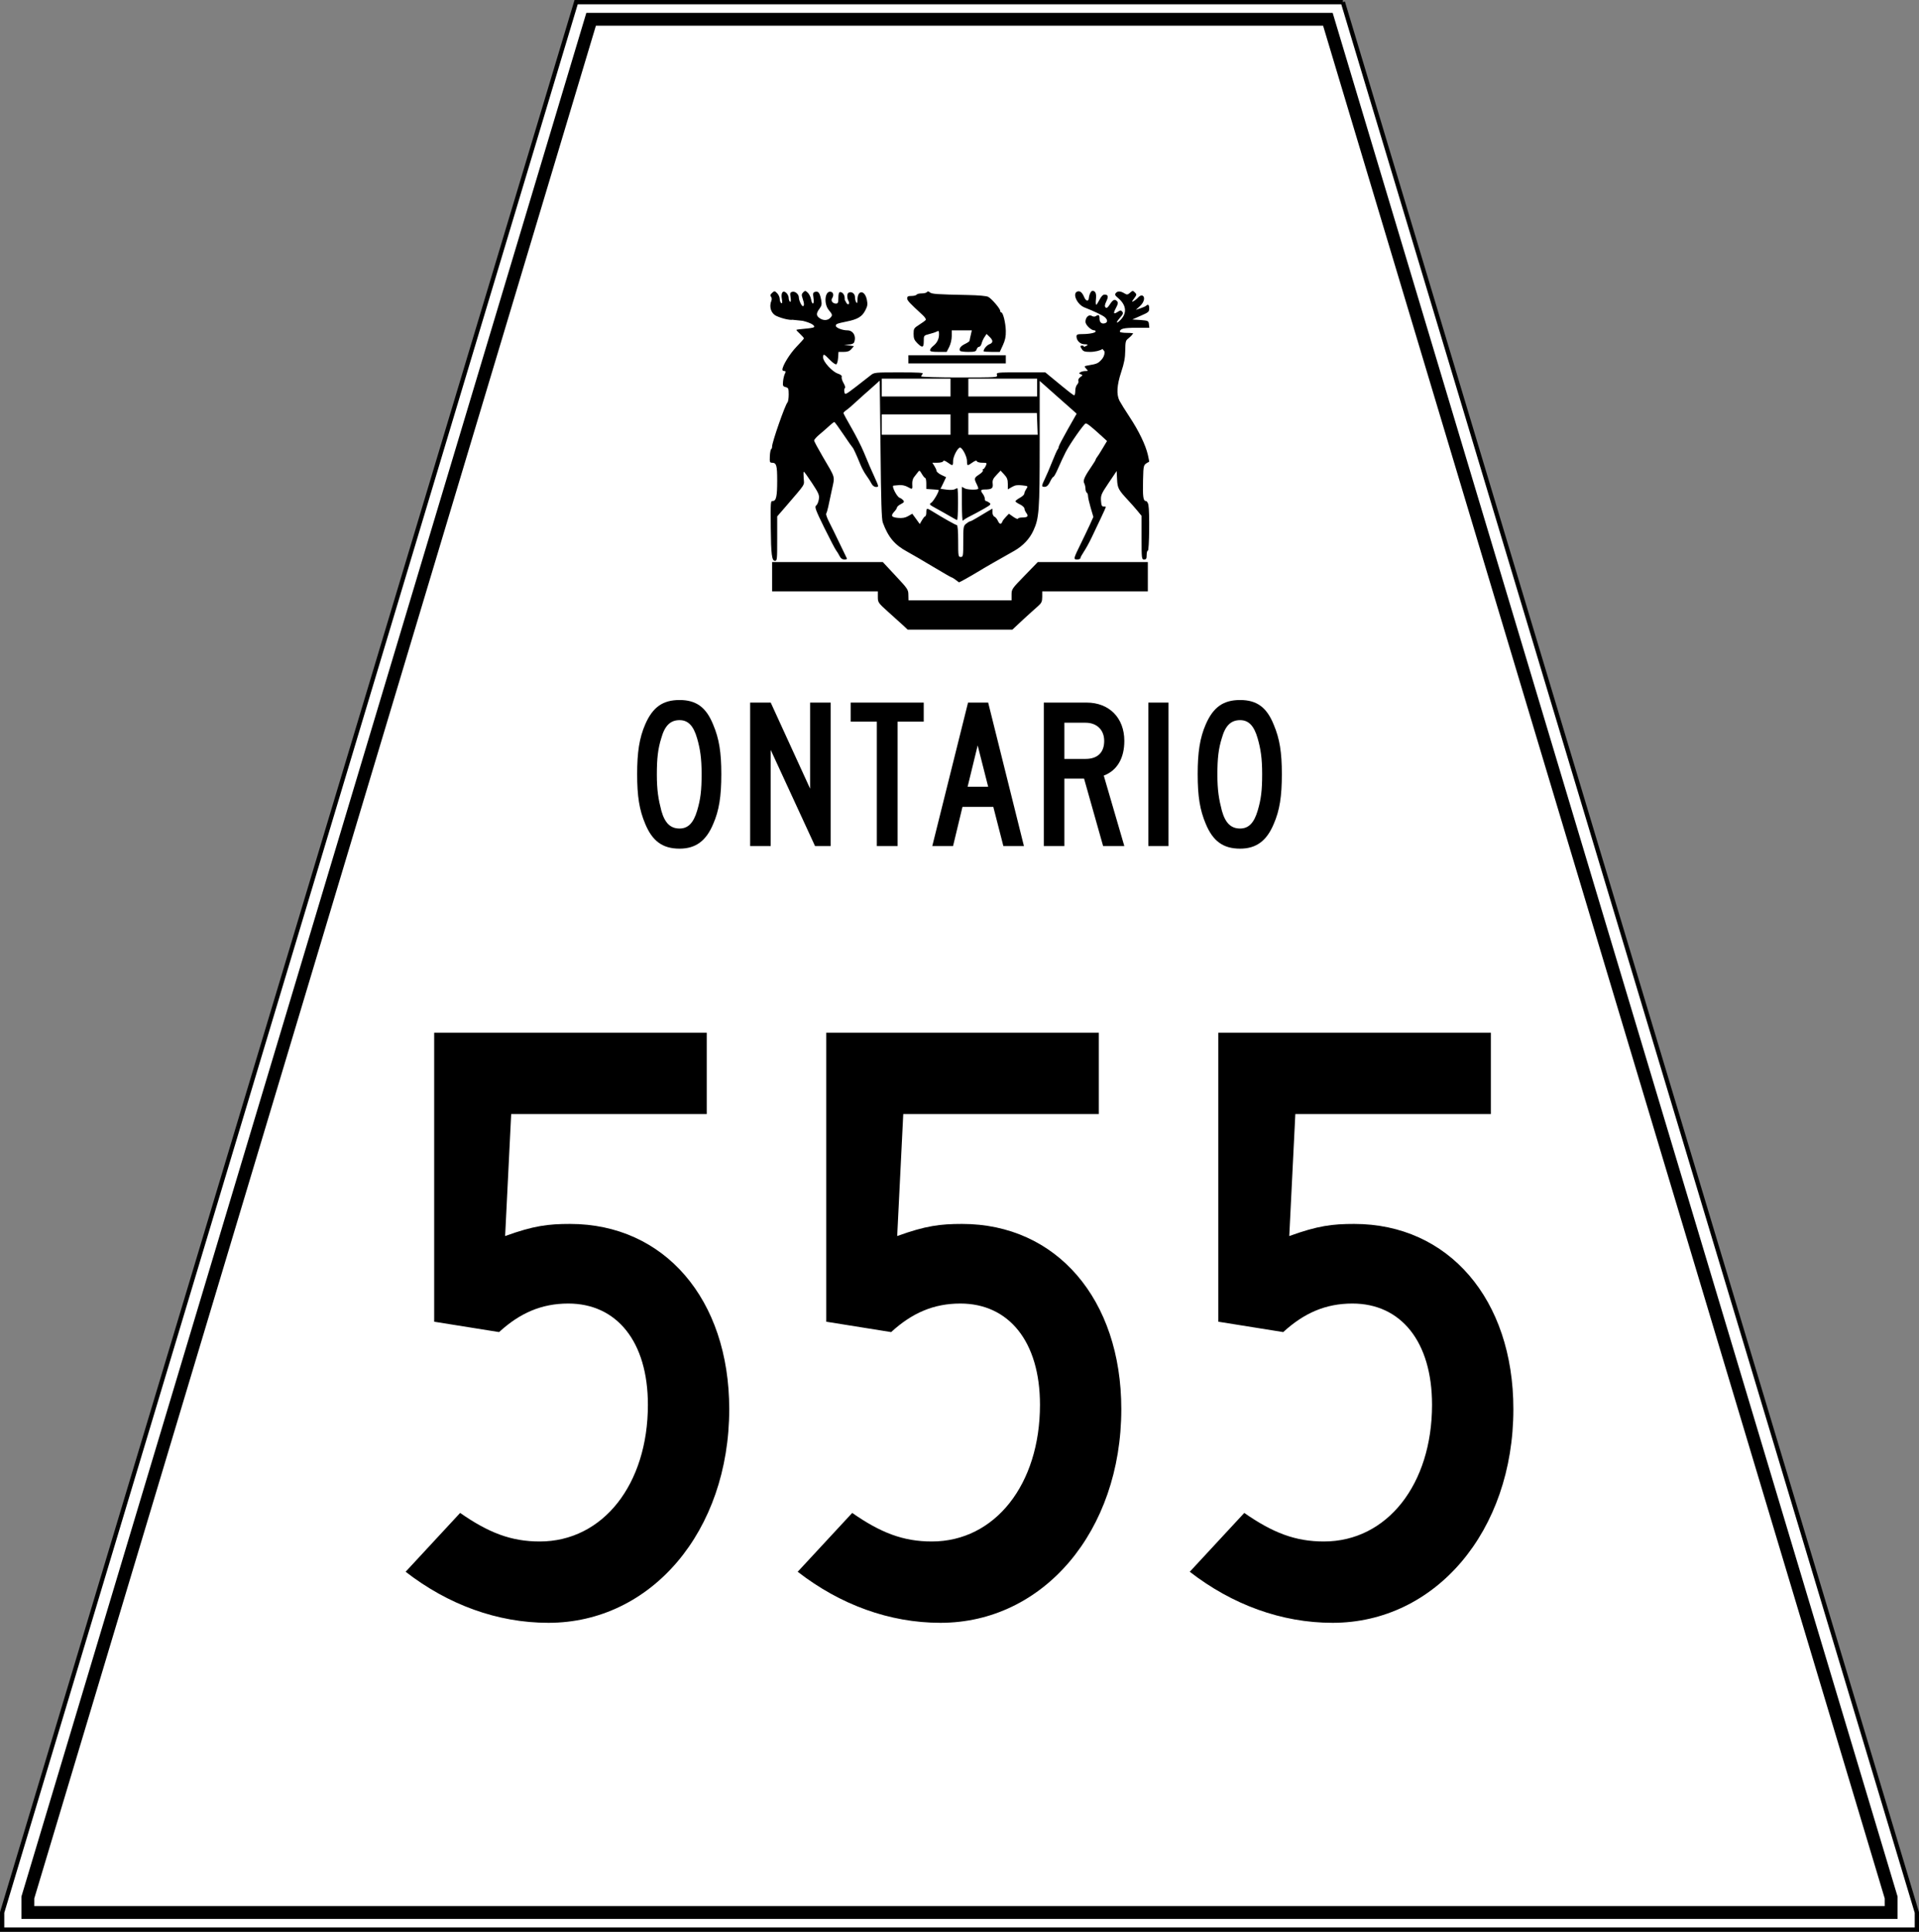
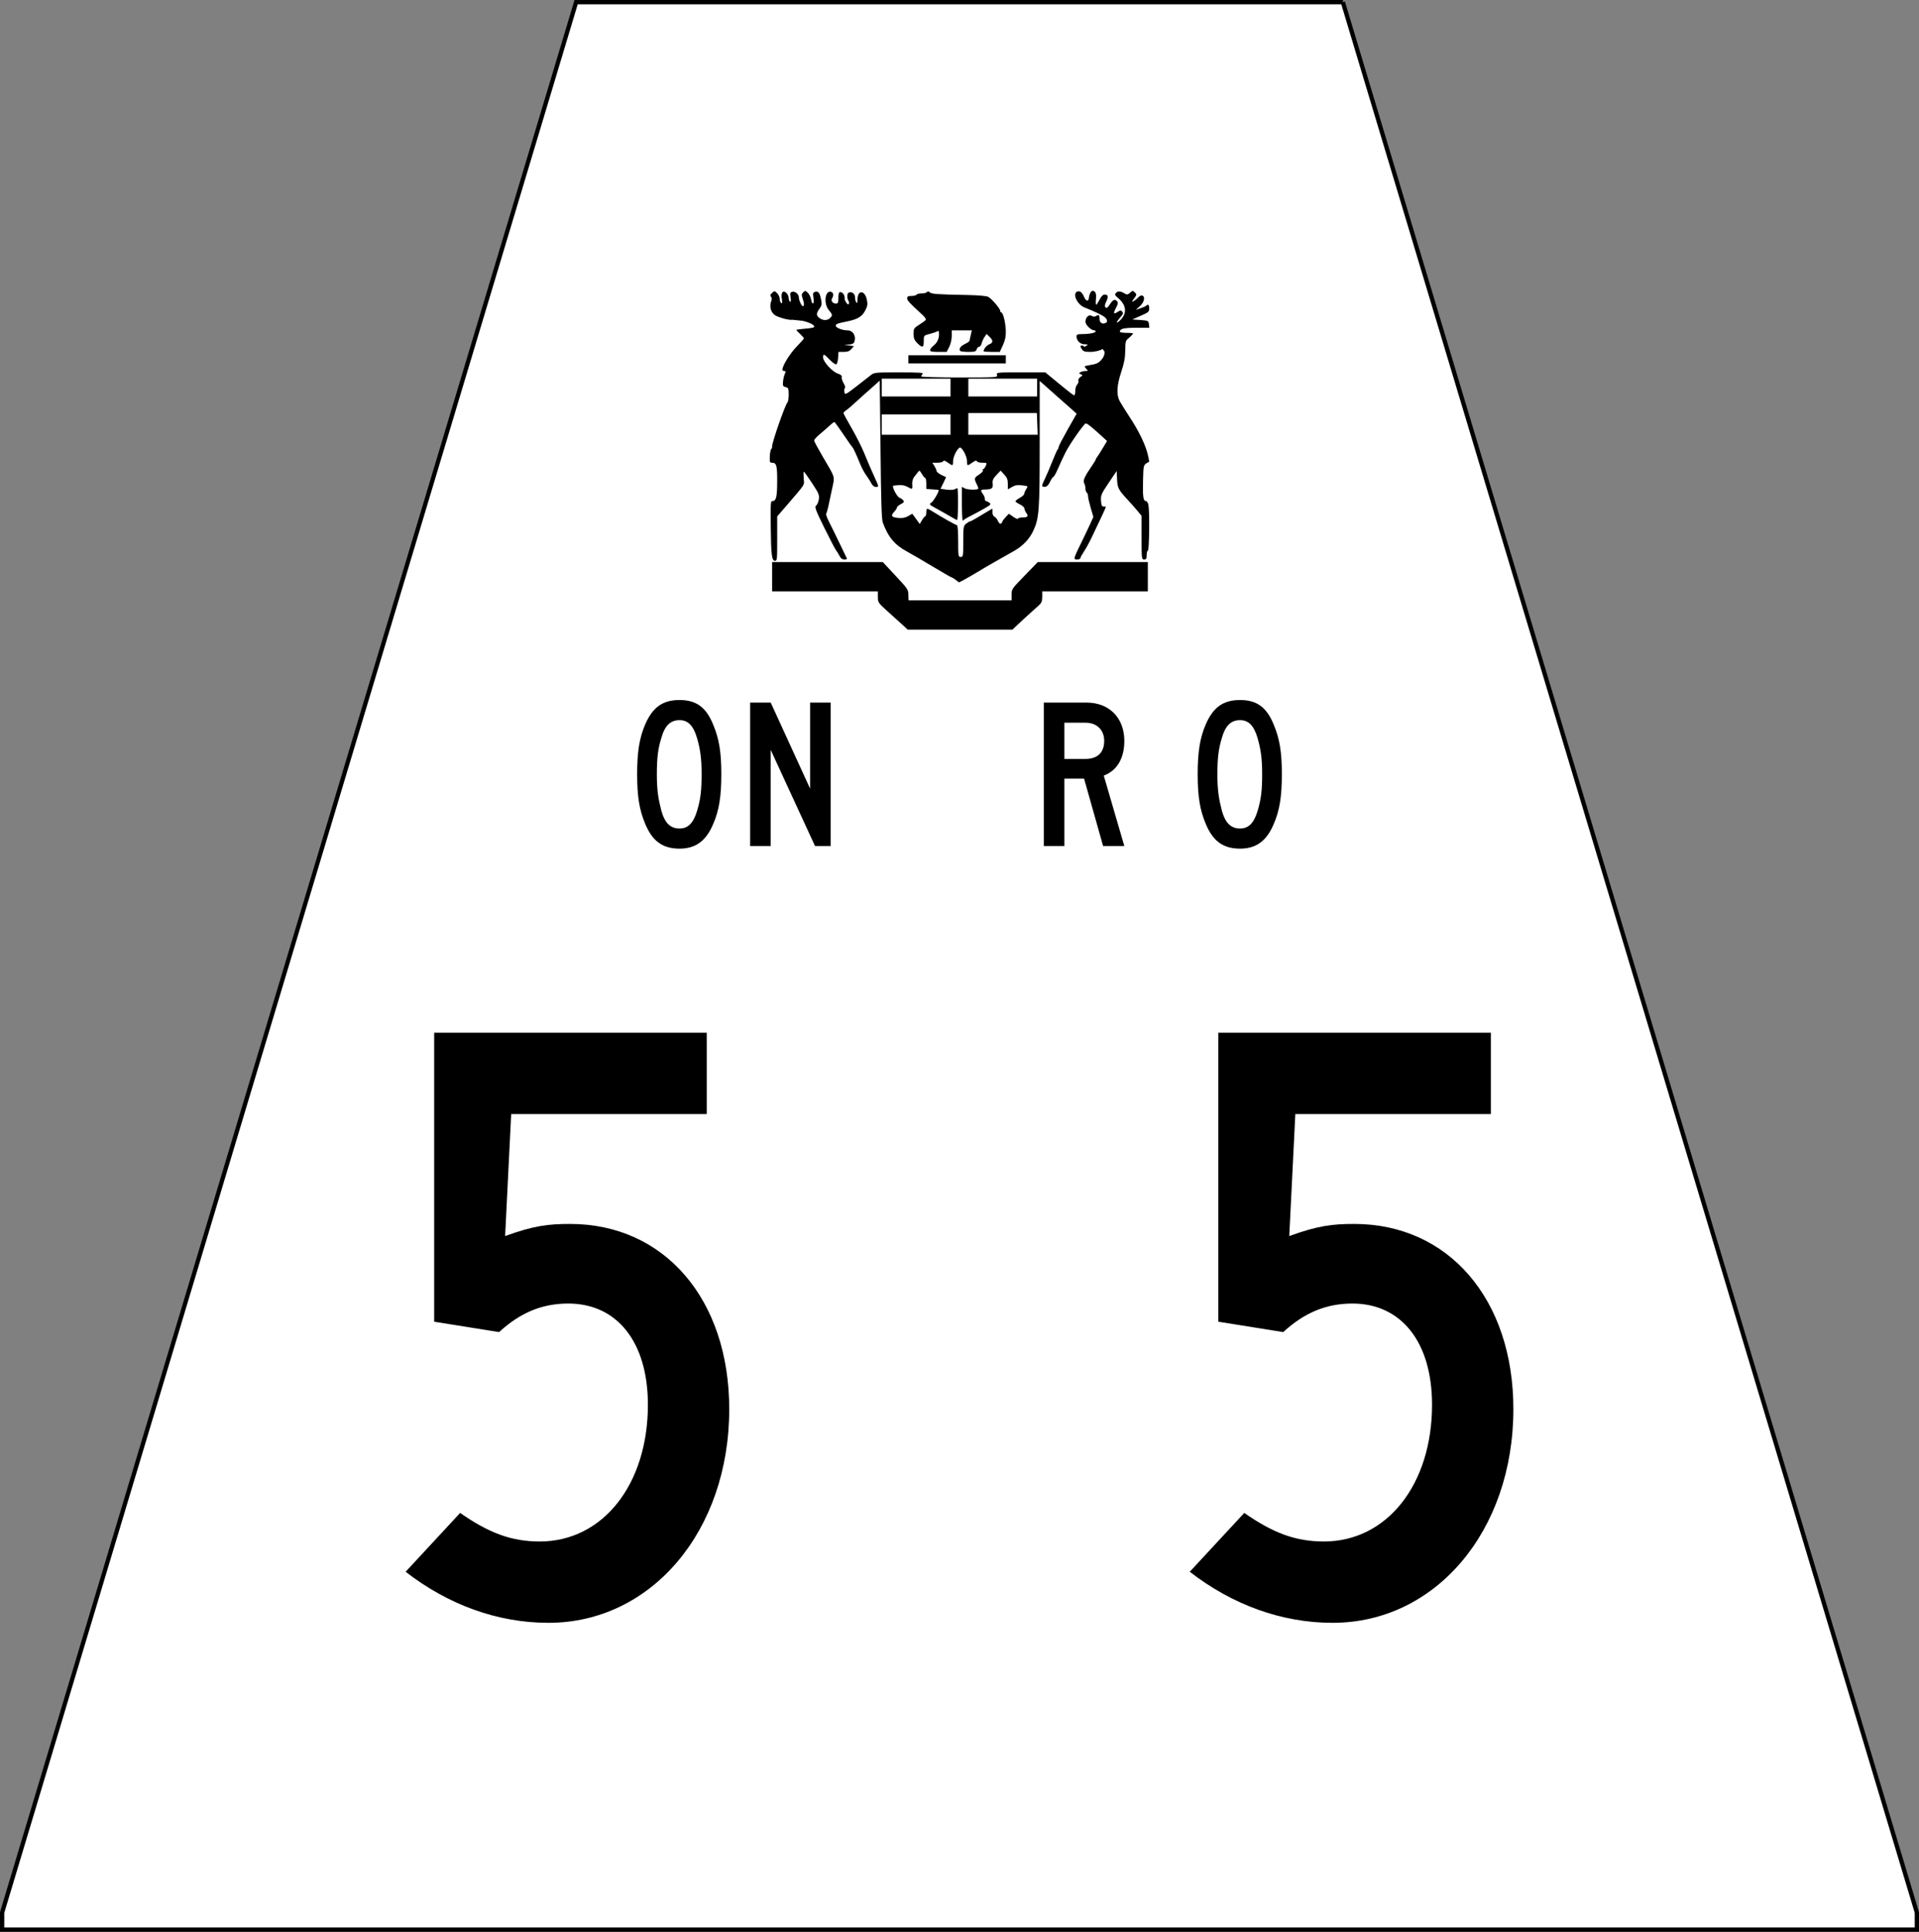
<svg xmlns="http://www.w3.org/2000/svg" version="1.1" width="448" height="451" id="svg2">
  <rect width="100%" height="100%" fill="#808080" stroke="none" />
  <defs id="defs6" />
  <path d="m 313.5,0.5 -179,0 -134,446 0,4 447,0 0,-4 -134,-446 z" id="path2816" style="fill:#ffffff;fill-opacity:1;stroke:#000000;stroke-width:1px;stroke-linecap:butt;stroke-linejoin:miter;stroke-opacity:1" />
-   <path d="m 138,4.5 172,0 131.5,438.5 0,3.5 -435,0 0,-3.5 L 138,4.5 z" id="path2818" style="font-size:medium;font-style:normal;font-variant:normal;font-weight:normal;font-stretch:normal;text-indent:0;text-align:start;text-decoration:none;line-height:normal;letter-spacing:normal;word-spacing:normal;text-transform:none;direction:ltr;block-progression:tb;writing-mode:lr-tb;text-anchor:start;color:#000000;fill:none;stroke:#000000;stroke-width:3;stroke-miterlimit:4;stroke-opacity:1;stroke-dasharray:none;marker:none;visibility:visible;display:inline;overflow:visible;enable-background:accumulate;font-family:Andale Mono;-inkscape-font-specification:Andale Mono" />
  <g id="text2816" style="font-size:202px;font-style:normal;font-variant:normal;font-weight:normal;font-stretch:normal;text-align:center;text-anchor:middle;fill:#000000;fill-opacity:1;stroke:none;font-family:Roadgeek 2005 Series C;-inkscape-font-specification:Roadgeek 2005 Series C">
    <path d="m 170.243,328.97 c 0,-25.654 -15.15,-43.228 -37.168,-43.228 -5.05,0 -8.484,0.404 -15.15,2.828 l 1.414,-28.482 45.652,0 0,-18.988 -63.63,0 0,67.468 15.15,2.424 c 4.848,-4.444 9.898,-6.666 16.16,-6.666 11.312,0 18.584,8.888 18.584,23.634 0,18.584 -10.504,31.916 -25.25,31.916 -6.666,0 -11.918,-2.02 -18.584,-6.666 l -12.726,13.736 c 9.898,7.676 21.412,11.918 33.33,11.918 24.038,0 42.218,-21.412 42.218,-49.894" id="path5316" />
-     <path d="m 261.774,328.97 c 0,-25.654 -15.15,-43.228 -37.168,-43.228 -5.05,0 -8.484,0.404 -15.15,2.828 l 1.414,-28.482 45.652,0 0,-18.988 -63.63,0 0,67.468 15.15,2.424 c 4.848,-4.444 9.898,-6.666 16.16,-6.666 11.312,0 18.584,8.888 18.584,23.634 0,18.584 -10.504,31.916 -25.25,31.916 -6.666,0 -11.918,-2.02 -18.584,-6.666 l -12.726,13.736 c 9.898,7.676 21.412,11.918 33.33,11.918 24.038,0 42.218,-21.412 42.218,-49.894" id="path5318" />
    <path d="m 353.305,328.97 c 0,-25.654 -15.15,-43.228 -37.168,-43.228 -5.05,0 -8.484,0.404 -15.15,2.828 l 1.414,-28.482 45.652,0 0,-18.988 -63.63,0 0,67.468 15.15,2.424 c 4.848,-4.444 9.898,-6.666 16.16,-6.666 11.312,0 18.584,8.888 18.584,23.634 0,18.584 -10.504,31.916 -25.25,31.916 -6.666,0 -11.918,-2.02 -18.584,-6.666 l -12.726,13.736 c 9.898,7.676 21.412,11.918 33.33,11.918 24.038,0 42.218,-21.412 42.218,-49.894" id="path5320" />
  </g>
  <g id="text2820" style="font-size:50px;font-style:normal;font-variant:normal;font-weight:normal;font-stretch:normal;text-align:center;text-anchor:middle;fill:#000000;fill-opacity:1;stroke:none;font-family:Roadgeek 2005 Series C;-inkscape-font-specification:Roadgeek 2005 Series C">
    <path d="m 168.395,180.727 c 0,-5.05 -0.5,-8.25 -1.9,-11.55 -1.65,-4.1 -4,-5.75 -7.85,-5.75 -3.9,0 -6.25,1.65 -8,5.65 -1.4,3.2 -1.9,6.6 -1.9,11.65 0,5.15 0.5,8.35 1.9,11.65 1.65,3.95 4,5.75 8,5.75 3.75,0 6.2,-1.8 7.85,-5.75 1.4,-3.2 1.9,-6.5 1.9,-11.65 m -4.6,0 c 0,3.85 -0.25,5.85 -1.05,8.55 -0.85,2.85 -2.1,4.15 -4.1,4.15 -2.15,0 -3.45,-1.3 -4.25,-4.15 -0.7,-2.7 -1.05,-4.8 -1.05,-8.45 0,-3.75 0.25,-6 1.05,-8.55 0.8,-2.85 2.1,-4.15 4.25,-4.15 2,0 3.25,1.3 4.1,4.25 0.7,2.45 1.05,4.6 1.05,8.35" id="path3628" />
    <path d="m 193.927,197.527 0,-33.5 -4.8,0 0,20.1 -9.2,-20.1 -4.8,0 0,33.5 4.8,0 0,-22.45 10.35,22.45 3.65,0" id="path3630" />
-     <path d="m 215.651,168.477 0,-4.45 -17.05,0 0,4.45 6.1,0 0,29.05 4.85,0 0,-29.05 6.1,0" id="path3632" />
-     <path d="m 239.044,197.527 -8.35,-33.5 -4.7,0 -8.35,33.5 4.85,0 2.2,-9.15 7.2,0 2.35,9.15 4.8,0 m -8.35,-13.85 -4.8,0 2.35,-9.65 2.45,9.65" id="path3634" />
    <path d="m 262.481,197.527 -4.8,-16.45 c 3.15,-1.2 4.8,-4.1 4.8,-8.1 0,-5.4 -3.55,-8.95 -8.8,-8.95 l -10,0 0,33.5 4.8,0 0,-15.75 4.6,0 4.45,15.75 4.95,0 m -4.7,-24.55 c 0,2.7 -1.55,4.2 -4.35,4.2 l -4.95,0 0,-8.45 4.95,0 c 2.6,0 4.35,1.65 4.35,4.25" id="path3636" />
-     <path d="m 272.795,197.527 0,-33.5 -4.7,0 0,33.5 4.7,0" id="path3638" />
    <path d="m 299.255,180.727 c 0,-5.05 -0.5,-8.25 -1.9,-11.55 -1.65,-4.1 -4,-5.75 -7.85,-5.75 -3.9,0 -6.25,1.65 -8,5.65 -1.4,3.2 -1.9,6.6 -1.9,11.65 0,5.15 0.5,8.35 1.9,11.65 1.65,3.95 4,5.75 8,5.75 3.75,0 6.2,-1.8 7.85,-5.75 1.4,-3.2 1.9,-6.5 1.9,-11.65 m -4.6,0 c 0,3.85 -0.25,5.85 -1.05,8.55 -0.85,2.85 -2.1,4.15 -4.1,4.15 -2.15,0 -3.45,-1.3 -4.25,-4.15 -0.7,-2.7 -1.05,-4.8 -1.05,-8.45 0,-3.75 0.25,-6 1.05,-8.55 0.8,-2.85 2.1,-4.15 4.25,-4.15 2,0 3.25,1.3 4.1,4.25 0.7,2.45 1.05,4.6 1.05,8.35" id="path3640" />
  </g>
  <path d="m 255.031,67.906 c -0.334,0 -0.751,0.838 -0.844,1.75 -0.081,0.79 -0.692,0.645 -1.062,-0.25 -0.47,-1.135 -1.011,-1.579 -1.625,-1.344 -1.218,0.467 -0.048,3.036 1.688,3.719 2.266,0.891 4.264,1.847 4.75,2.281 0.638,0.571 0.689,1.147 0.094,1.375 -0.778,0.298 -1.344,-0.134 -1.344,-1.031 0,-0.904 -0.185,-1.031 -0.875,-0.594 -0.256,0.162 -0.622,0.134 -0.938,-0.062 -0.672,-0.419 -1.469,0.327 -1.469,1.375 0,0.723 1.31,2 2.062,2 0.179,0 0.312,0.107 0.312,0.25 0,0.333 -1.489,0.625 -3.156,0.625 -1.048,0 -1.312,0.105 -1.312,0.531 0,0.992 0.867,1.839 1.875,1.844 0.722,0.004 0.871,0.093 0.531,0.312 -0.194,0.126 -0.511,0.239 -0.688,0.312 0.027,-0.198 -0.092,-0.312 -0.344,-0.312 -0.575,0 -0.575,0.105 -0.094,0.875 0.289,0.463 0.696,0.594 1.875,0.594 1.17,0 2.443,-0.322 2.906,-0.688 0.209,0.237 0.5,0.568 0.5,0.719 0,0.682 -0.263,1.288 -0.75,1.812 -0.769,0.83 -1.071,0.965 -2.938,1.281 -1.11,0.188 -1.13,0.223 -0.625,0.781 0.502,0.554 0.501,0.558 -0.188,0.562 -0.393,0.003 -0.916,0.129 -1.156,0.281 -0.373,0.236 -0.354,0.297 0.094,0.469 0.484,0.186 0.485,0.251 -0.094,0.656 -0.359,0.252 -0.565,0.625 -0.469,0.875 0.092,0.24 -0.036,0.63 -0.281,0.875 -0.245,0.245 -0.438,0.908 -0.438,1.469 0,0.561 -0.106,1.031 -0.25,1.031 -0.229,0 -1.093,-0.673 -5.688,-4.469 l -1.062,-0.875 -5.719,0 c -5.611,-0.009 -5.747,0.013 -5.562,0.594 0.186,0.586 0.055,0.594 -8.75,0.594 -4.917,0 -8.938,-0.119 -8.938,-0.25 0,-0.131 0.148,-0.398 0.344,-0.594 0.278,-0.278 -0.931,-0.344 -5.469,-0.344 -5.674,0 -5.87,0.013 -6.688,0.688 -0.462,0.382 -1.993,1.572 -3.406,2.656 -2.503,1.92 -2.581,1.938 -2.719,1.219 -0.078,-0.406 -0.024,-0.814 0.125,-0.906 0.149,-0.092 0.017,-0.598 -0.312,-1.156 C 196.608,88.879 196.412,88.229 196.5,88 c 0.106,-0.277 -0.203,-0.549 -0.906,-0.781 -1.283,-0.423 -3.438,-2.771 -3.438,-3.75 0,-0.953 0.172,-0.901 1.531,0.5 0.645,0.664 1.337,1.158 1.531,1.094 0.195,-0.064 0.388,-0.736 0.438,-1.5 l 0.094,-1.406 1.219,0 c 0.886,0 1.355,-0.167 1.781,-0.656 l 0.594,-0.688 -1.125,-0.156 -1.156,-0.188 1.094,-0.031 c 0.684,-0.027 1.136,-0.234 1.25,-0.531 0.544,-1.418 -0.237,-2.781 -1.594,-2.781 -1.169,0 -2.688,-0.604 -2.688,-1.062 0,-0.43 0.226,-0.524 2.688,-1.031 2.41,-0.496 3.422,-1.113 4.156,-2.5 0.545,-1.029 0.624,-1.436 0.406,-2.531 -0.46,-2.317 -2.179,-2.365 -2.188,-0.062 -0.003,0.806 -0.097,0.958 -0.312,0.625 -0.159,-0.245 -0.279,-0.811 -0.281,-1.25 -0.005,-0.809 -0.871,-1.358 -1.5,-0.969 -0.385,0.238 -0.383,1.221 0,1.938 0.388,0.724 -0.131,1.09 -0.531,0.375 -0.121,-0.216 -0.242,-0.506 -0.344,-0.594 -0.012,-0.183 -0.021,-0.31 -0.031,-0.562 -0.029,-0.686 -0.481,-1.312 -1.062,-1.312 -0.26,0 -0.406,0.444 -0.406,1.344 0,1.111 -0.099,1.344 -0.562,1.344 -0.767,0 -1.253,-0.67 -0.906,-1.219 0.44,-0.695 0.323,-1.381 -0.25,-1.531 -1.418,-0.371 -1.781,2.759 -0.5,4.281 0.871,1.035 0.906,1.219 0.281,1.844 -0.595,0.595 -1.592,0.624 -2.438,0.031 -0.827,-0.579 -0.836,-1.13 -0.031,-2.219 0.507,-0.686 0.577,-1.059 0.406,-1.969 -0.316,-1.683 -0.649,-2.158 -1.375,-1.969 -0.556,0.145 -0.61,0.286 -0.438,1.438 0.229,1.525 -0.282,1.81 -0.562,0.312 -0.103,-0.55 -0.452,-1.265 -0.781,-1.562 -0.274,-0.248 -0.417,-0.366 -0.562,-0.375 -0.145,-0.009 -0.283,0.095 -0.5,0.312 -0.392,0.392 -0.402,0.643 -0.125,1.438 0.398,1.143 0.405,1.781 0.062,1.781 -0.308,0 -0.938,-1.344 -0.938,-2 0,-0.773 -0.853,-1.521 -1.531,-1.344 -0.527,0.138 -0.568,0.301 -0.406,1.312 0.122,0.764 0.074,1.123 -0.125,1 -0.167,-0.103 -0.312,-0.501 -0.312,-0.875 0,-0.374 -0.259,-0.913 -0.562,-1.188 -0.81,-0.733 -1.308,-0.004 -1.031,1.469 0.149,0.794 0.087,1.056 -0.156,0.906 -0.186,-0.115 -0.344,-0.538 -0.344,-0.938 0,-0.399 -0.253,-1.003 -0.594,-1.344 -0.589,-0.589 -0.645,-0.584 -1.188,-0.094 -0.431,0.39 -0.499,0.606 -0.25,0.906 0.183,0.22 0.217,0.616 0.094,0.906 -0.605,1.419 -0.097,2.984 1.125,3.562 1.319,0.624 3.194,1.03 3.781,0.906 l 2.406,0.25 c 1.869,0.451 2.983,1.111 2.594,1.5 -0.104,0.104 -1.053,0.258 -2.125,0.344 -1.072,0.086 -1.969,0.206 -1.969,0.281 0,0.076 0.416,0.51 0.906,0.969 0.491,0.458 0.875,0.918 0.875,1 0,0.082 -0.778,0.966 -1.75,1.969 -1.55,1.599 -3.281,4.42 -3.281,5.344 0,0.174 0.186,0.312 0.438,0.312 0.362,0 0.404,0.131 0.156,0.594 -0.172,0.321 -0.374,1.121 -0.438,1.781 -0.103,1.066 -0.041,1.216 0.594,1.375 0.641,0.161 0.719,0.336 0.719,1.719 0,0.849 -0.128,1.688 -0.281,1.844 -0.546,0.552 -3.594,9.267 -3.594,10.281 0,0.279 -0.085,0.573 -0.219,0.656 -0.134,0.083 -0.275,0.83 -0.312,1.656 -0.059,1.288 -0.003,1.5 0.469,1.5 1.088,0 1.25,0.599 1.25,4.25 0,3.557 -0.232,4.688 -1.031,4.688 -0.51,0 -0.523,0.046 -0.469,6.219 0.055,6.24 0.252,7.75 0.969,7.75 0.523,0 0.531,-0.327 0.531,-5.188 l 0,-5.188 2.031,-2.344 c 4.732,-5.527 4.286,-4.799 4.156,-6.531 -0.064,-0.859 -0.064,-1.565 0.031,-1.562 0.095,0.003 0.976,1.218 1.938,2.688 1.568,2.396 1.724,2.783 1.562,3.781 -0.099,0.612 -0.372,1.253 -0.625,1.438 -0.399,0.292 -0.157,0.99 1.906,5.188 1.307,2.659 2.565,5.049 2.781,5.312 0.217,0.264 0.556,0.832 0.781,1.281 0.275,0.55 0.647,0.812 1.125,0.812 0.391,0 0.658,-0.096 0.594,-0.219 -0.064,-0.123 -0.828,-1.701 -1.688,-3.5 -0.86,-1.799 -1.952,-4.028 -2.438,-4.969 -0.486,-0.94 -0.813,-1.847 -0.719,-2 0.094,-0.153 0.32,-0.857 0.469,-1.562 0.148,-0.706 0.541,-2.546 0.875,-4.094 0.694,-3.219 0.888,-2.486 -2.156,-7.688 -1.089,-1.861 -2,-3.546 -2,-3.75 0,-0.204 0.586,-0.868 1.281,-1.438 0.695,-0.57 1.701,-1.456 2.25,-1.969 0.549,-0.513 1.082,-0.913 1.188,-0.906 0.105,0.006 1.062,1.318 2.125,2.906 1.063,1.588 2.023,2.95 2.125,3.031 0.183,0.147 0.85,1.578 1.906,4.156 0.302,0.736 0.888,1.803 1.312,2.375 0.424,0.572 0.958,1.425 1.188,1.875 0.27,0.528 0.658,0.812 1.094,0.812 0.669,0 0.656,-0.025 -0.375,-2.312 -1.124,-2.494 -1.074,-2.381 -2.531,-5.875 -0.546,-1.308 -1.819,-3.815 -2.844,-5.594 -1.024,-1.779 -1.875,-3.345 -1.875,-3.469 0,-0.124 0.32,-0.439 0.688,-0.688 0.368,-0.248 1.339,-1.079 2.156,-1.844 0.818,-0.765 2.418,-2.188 3.562,-3.188 l 2.062,-1.844 0.188,16.062 c 0.121,12.032 0.243,16.282 0.531,17.062 1.267,3.433 2.784,5.237 5.719,6.812 1.015,0.545 3.708,2.127 6,3.5 2.292,1.373 4.246,2.496 4.344,2.5 0.098,0.004 0.529,0.243 0.938,0.562 0.409,0.32 0.746,0.59 0.781,0.594 0.118,0.012 2.898,-1.541 4.25,-2.375 0.736,-0.454 2.336,-1.399 3.562,-2.094 2.441,-1.383 2.652,-1.483 5.125,-2.906 2.032,-1.169 3.553,-2.788 4.438,-4.719 1.329,-2.899 1.468,-4.639 1.469,-20.25 l 0,-14.688 1.094,0.969 c 0.613,0.531 2.117,1.868 3.344,2.969 1.227,1.101 2.686,2.374 3.219,2.844 l 0.969,0.875 -2.094,3.688 c -1.146,2.029 -2.094,3.844 -2.094,4.031 0,0.187 -0.112,0.47 -0.25,0.625 -0.138,0.155 -0.7,1.422 -1.25,2.812 -0.55,1.39 -1.344,3.257 -1.781,4.156 -0.635,1.307 -0.717,1.639 -0.375,1.719 0.735,0.171 1.163,-0.144 1.688,-1.25 0.279,-0.587 0.624,-1.062 0.75,-1.062 0.126,0 0.62,-0.896 1.094,-2 0.474,-1.104 1.274,-2.831 1.781,-3.812 0.998,-1.931 4.164,-6.461 4.625,-6.625 0.275,-0.098 1.169,0.586 3.75,2.938 l 1.25,1.156 -1.031,1.719 c -0.558,0.945 -1.143,1.865 -1.312,2.062 -0.169,0.198 -0.312,0.462 -0.312,0.562 0,0.1 -0.373,0.722 -0.844,1.406 -1.701,2.473 -2.165,3.462 -1.844,4.062 0.165,0.309 0.312,0.903 0.312,1.312 0,0.41 0.149,0.836 0.312,0.938 0.164,0.101 0.281,0.45 0.281,0.781 0,0.332 0.283,1.574 0.625,2.75 l 0.625,2.125 -0.875,1.938 c -0.486,1.058 -1.429,3.018 -2.094,4.375 -1.705,3.48 -1.737,3.625 -0.812,3.625 0.42,0 0.75,-0.138 0.75,-0.312 0,-0.175 0.387,-0.879 0.844,-1.562 0.457,-0.684 1.244,-2.124 1.75,-3.188 0.506,-1.063 1.452,-3.06 2.125,-4.469 0.673,-1.409 1.219,-2.633 1.219,-2.719 0,-0.086 -0.214,-0.148 -0.5,-0.125 -0.415,0.033 -0.554,-0.242 -0.625,-1.344 -0.082,-1.266 0.063,-1.604 1.781,-4.156 l 1.875,-2.781 0.094,1.938 c 0.096,2.052 0.314,2.458 2.594,4.906 0.609,0.654 1.573,1.735 2.125,2.406 l 1,1.219 0,5.094 c 0,4.9 0.022,5.094 0.594,5.094 0.481,0 0.594,-0.189 0.594,-1.031 0,-0.572 0.118,-1.031 0.281,-1.031 0.329,0 0.438,-9.123 0.125,-10.688 -0.102,-0.511 -0.372,-0.906 -0.594,-0.906 -0.61,0 -0.751,-1 -0.656,-4.875 0.09,-3.68 0.063,-3.555 1.406,-4.281 0.059,-0.032 -0.079,-0.758 -0.281,-1.625 -0.54,-2.313 -2.098,-5.552 -4.25,-8.812 -1.044,-1.581 -2.106,-3.289 -2.375,-3.812 -0.741,-1.443 -0.62,-3.631 0.406,-6.719 0.684,-2.057 0.925,-3.301 0.938,-5 0.014,-1.863 0.103,-2.357 0.562,-2.688 0.289,-0.208 1.092,-0.965 1.188,-1.188 0.026,-0.011 0.08,-0.019 0.094,-0.031 0.155,-0.133 -0.474,-0.219 -1.406,-0.219 -0.932,0 -1.688,-0.119 -1.688,-0.25 0,-0.729 0.874,-0.938 3.781,-0.938 l 3.094,0 -0.094,-0.844 c -0.089,-0.778 -0.175,-0.827 -1.969,-0.969 l -1.906,-0.125 1.969,-0.875 c 1.768,-0.767 1.969,-0.913 1.969,-1.688 0,-0.872 -0.238,-1.09 -0.75,-0.625 -0.155,0.141 -0.771,0.41 -1.344,0.594 l -1.031,0.344 0.969,-0.875 c 1.014,-0.928 1.276,-2.183 0.531,-2.469 -0.23,-0.088 -0.638,0.106 -0.938,0.438 -0.3,0.331 -0.791,0.713 -1.094,0.875 -0.466,0.249 -0.451,0.153 0.125,-0.625 0.636,-0.861 0.651,-0.943 0.188,-1.406 -0.463,-0.463 -0.546,-0.462 -1.125,0.062 -0.528,0.478 -0.729,0.513 -1.25,0.188 -0.943,-0.589 -1.647,-0.626 -2.062,-0.125 -0.319,0.384 -0.215,0.557 0.562,1.219 1.783,1.518 2.052,3.271 0.781,4.781 -0.423,0.503 -0.897,0.906 -1.062,0.906 -0.166,0 0.11,-0.475 0.625,-1.062 0.753,-0.857 0.878,-1.126 0.594,-1.469 -0.306,-0.368 -0.434,-0.381 -1.062,0.031 -1.001,0.656 -1.117,0.388 -0.406,-0.938 0.448,-0.837 0.523,-1.209 0.281,-1.5 -0.522,-0.629 -0.978,-0.455 -1.719,0.688 -0.507,0.782 -0.76,0.959 -1,0.719 -0.24,-0.24 -0.214,-0.598 0.156,-1.375 0.562,-1.179 0.452,-1.625 -0.406,-1.625 -0.367,0 -0.766,0.423 -1.156,1.188 -0.334,0.654 -0.682,1.188 -0.781,1.188 -0.1,0 -0.144,-0.588 -0.062,-1.312 0.146,-1.299 -0.108,-1.938 -0.812,-1.938 z m -38.375,0.125 c -0.11,-0.012 -0.185,0.051 -0.25,0.156 -0.106,0.171 -0.666,0.312 -1.219,0.312 -0.553,0 -1.086,0.118 -1.188,0.281 -0.101,0.164 -0.625,0.312 -1.188,0.312 -0.809,0 -1.031,0.114 -1.031,0.562 0,0.509 0.553,1.081 3.656,3.938 0.479,0.441 0.785,0.936 0.688,1.094 -0.097,0.158 -0.796,0.661 -1.531,1.125 -1.247,0.788 -1.312,0.924 -1.312,2.125 -4.2e-4,1.026 0.151,1.463 0.844,2.156 1.195,1.195 1.531,1.119 1.531,-0.438 0,-1.313 -7.1e-4,-1.344 1.25,-1.656 0.695,-0.174 1.495,-0.433 1.781,-0.594 0.446,-0.251 0.531,-0.159 0.531,0.625 0,1.111 -0.448,2.021 -1.375,2.75 -0.383,0.301 -0.719,0.735 -0.719,0.969 0,0.324 0.467,0.406 1.938,0.406 l 1.938,0 L 221.594,81 c 0.342,-0.67 0.594,-1.764 0.594,-2.531 l 0,-1.344 2.344,0 2.344,0 -0.25,1.094 c -0.142,0.613 -0.277,1.218 -0.281,1.344 -0.004,0.125 -0.466,0.449 -1.031,0.719 -1.038,0.495 -1.494,1.128 -1.188,1.625 0.092,0.149 0.977,0.25 1.938,0.25 1.485,0 1.777,-0.088 1.938,-0.594 0.104,-0.327 0.346,-0.594 0.562,-0.594 0.217,0 0.487,-0.355 0.594,-0.781 0.107,-0.426 0.395,-1.07 0.656,-1.469 l 0.5,-0.75 L 231,78.625 c 0.897,0.842 0.882,1.403 -0.031,1.75 -0.63,0.239 -1.344,1.111 -1.344,1.625 0,0.093 0.862,0.156 1.906,0.156 l 1.875,0 0.719,-1.562 c 0.529,-1.156 0.72,-2.023 0.688,-3.344 -0.046,-1.887 -0.642,-4.312 -1.062,-4.312 -0.138,0 -0.25,-0.159 -0.25,-0.375 0,-0.506 -1.946,-2.779 -2.781,-3.25 -0.397,-0.224 -2.24,-0.386 -4.812,-0.438 -7.345,-0.146 -8.364,-0.229 -8.844,-0.625 -0.157,-0.13 -0.297,-0.206 -0.406,-0.219 z m -4.594,14.906 0,1.906 22.75,0 0,-1.906 -22.75,0 z m -6.219,5.469 8.031,0 8.031,0 0,2.094 0,2.062 -8.031,0 -8.031,0 0,-2.062 0,-2.094 z m 20.219,0 8.031,0 8.031,0 0,2.094 0,2.062 -8.031,0 -8.031,0 0,-2.062 0,-2.094 z m 0,8.031 8,0 8,0 0.094,2.531 0.094,2.531 -8.094,0 -8.094,0 0,-2.531 0,-2.531 z m -20.219,0.312 8.031,0 8.031,0 0,2.375 0,2.375 -8.031,0 -8.031,0 0,-2.375 0,-2.375 z m 18.281,7.75 c 0.543,0 1.625,2.089 1.625,3.125 0,1.202 0.079,1.2 1.281,0.344 0.625,-0.445 0.95,-0.524 1.031,-0.281 0.065,0.196 0.625,0.344 1.25,0.344 1.105,0 1.147,0.029 0.812,0.75 -0.189,0.408 -0.461,0.749 -0.594,0.75 -0.132,0.001 -0.16,0.123 -0.062,0.281 0.098,0.158 -0.298,0.595 -0.875,0.969 -1.192,0.772 -1.224,0.956 -0.562,2.281 0.262,0.526 0.407,1 0.344,1.062 -0.291,0.291 -2.527,0.228 -3.125,-0.094 l -0.688,-0.375 0,4.094 c 0.003,2.254 0.099,3.982 0.219,3.812 0.12,-0.17 0.901,-0.654 1.719,-1.062 0.818,-0.408 2.288,-1.197 3.25,-1.75 1.6,-0.921 1.683,-1.044 1.188,-1.406 -0.298,-0.218 -0.649,-0.375 -0.781,-0.375 -0.132,0 -0.245,-0.245 -0.25,-0.531 -0.005,-0.286 -0.197,-0.776 -0.438,-1.094 -0.627,-0.829 -0.551,-1.058 0.375,-1.062 1.693,-0.008 2.032,-0.265 1.906,-1.344 -0.095,-0.811 0.078,-1.194 0.875,-2.031 l 0.969,-1.031 0.844,0.906 c 0.648,0.694 0.844,1.178 0.844,2.188 l 0,1.281 0.969,-0.562 c 0.733,-0.426 1.298,-0.501 2.375,-0.375 1.409,0.165 1.419,0.156 0.969,0.844 -0.25,0.381 -0.469,0.868 -0.469,1.094 0,0.225 -0.459,0.66 -1.031,0.969 -0.572,0.308 -1.031,0.683 -1.031,0.812 0,0.129 0.459,0.446 1.031,0.719 0.572,0.273 1.058,0.713 1.062,0.969 0.005,0.256 0.203,0.721 0.438,1.031 0.577,0.762 0.317,1.062 -0.906,1.062 -0.563,0 -1.031,0.123 -1.031,0.281 0,0.159 -0.476,-0.008 -1.062,-0.406 l -1.062,-0.75 -0.656,0.688 c -0.362,0.362 -0.765,0.87 -0.875,1.156 -0.28,0.73 -0.662,0.66 -1.062,-0.219 -0.188,-0.413 -0.535,-0.843 -0.781,-0.938 -0.256,-0.098 -0.469,-0.543 -0.469,-1.031 l 0,-0.844 -0.938,0.531 c -0.532,0.3 -1.664,0.985 -2.5,1.5 -0.836,0.515 -1.636,0.931 -1.781,0.938 -0.145,0.005 -0.57,0.256 -0.938,0.562 -0.626,0.522 -0.656,0.792 -0.656,4.156 0,3.397 -0.032,3.594 -0.594,3.594 -0.563,0 -0.594,-0.2 -0.594,-3.719 0,-2.335 -0.121,-3.719 -0.312,-3.719 -0.262,0 -3.264,-1.689 -5.875,-3.312 -1.121,-0.697 -1.25,-0.668 -1.25,0.344 0,0.491 -0.122,0.906 -0.25,0.906 -0.128,0 -0.456,0.409 -0.75,0.906 l -0.531,0.906 -0.875,-1.219 -0.875,-1.188 L 212,120.5 c -0.695,0.389 -1.363,0.503 -2.375,0.406 -1.554,-0.148 -1.74,-0.505 -0.812,-1.5 0.327,-0.351 0.594,-0.771 0.594,-0.938 0,-0.166 0.404,-0.522 0.906,-0.781 0.732,-0.379 0.839,-0.542 0.562,-0.875 -0.19,-0.229 -0.564,-0.505 -0.844,-0.594 -0.647,-0.205 -1.967,-2.816 -1.438,-2.844 0.202,-0.01 0.818,-0.071 1.375,-0.125 0.604,-0.059 1.407,0.135 2,0.469 1.07,0.601 1.076,0.597 1,-0.812 -0.028,-0.517 0.153,-1.199 0.406,-1.5 0.253,-0.301 0.651,-0.813 0.875,-1.125 0.389,-0.541 0.44,-0.52 0.969,0.375 0.305,0.516 0.653,0.938 0.781,0.938 0.128,0 0.25,0.576 0.25,1.281 l 0,1.281 1.406,0.094 c 0.773,0.04 1.425,0.112 1.469,0.156 0.202,0.202 -1.152,2.563 -1.688,2.938 -0.572,0.4 -0.537,0.45 1.094,1.344 0.943,0.516 2.401,1.33 3.219,1.812 0.818,0.482 1.578,0.899 1.688,0.906 0.11,0.007 0.204,-1.675 0.219,-3.719 0.015,-2.044 -0.062,-3.719 -0.156,-3.719 -0.094,0 -0.381,0.141 -0.656,0.281 -0.275,0.14 -1.116,0.162 -1.875,0.062 l -1.406,-0.188 0.656,-1.344 0.656,-1.375 -1.125,-0.531 c -0.624,-0.304 -1.125,-0.744 -1.125,-0.969 0,-0.225 -0.236,-0.722 -0.5,-1.125 l -0.469,-0.75 1.188,0 c 0.667,0 1.278,-0.145 1.344,-0.344 0.081,-0.243 0.407,-0.164 1.031,0.281 1.202,0.856 1.281,0.858 1.281,-0.344 0,-1.036 1.082,-3.125 1.625,-3.125 z m -43.875,26.719 0,3.438 0,3.406 12.344,0 12.344,0 0,1.312 c 0,1.26 0.082,1.39 2.438,3.5 1.343,1.203 2.928,2.625 3.5,3.156 l 1.031,0.969 12.219,0 12.219,0 2.5,-2.344 c 1.385,-1.277 2.968,-2.689 3.5,-3.156 0.811,-0.713 0.969,-1.075 0.969,-2.156 l 0,-1.281 12.312,0 12.344,0 0,-3.406 0,-3.438 -12.844,0 -12.844,0 -3.062,3.156 c -2.951,3.028 -3.062,3.162 -3.062,4.438 l 0,1.344 -12.031,0 -12.031,0 -0.031,-1.281 c -6.5e-4,-1.191 -0.143,-1.424 -2.969,-4.438 l -3,-3.219 -12.906,0 -12.938,0 z" id="path2844" style="fill:#000000" />
</svg>